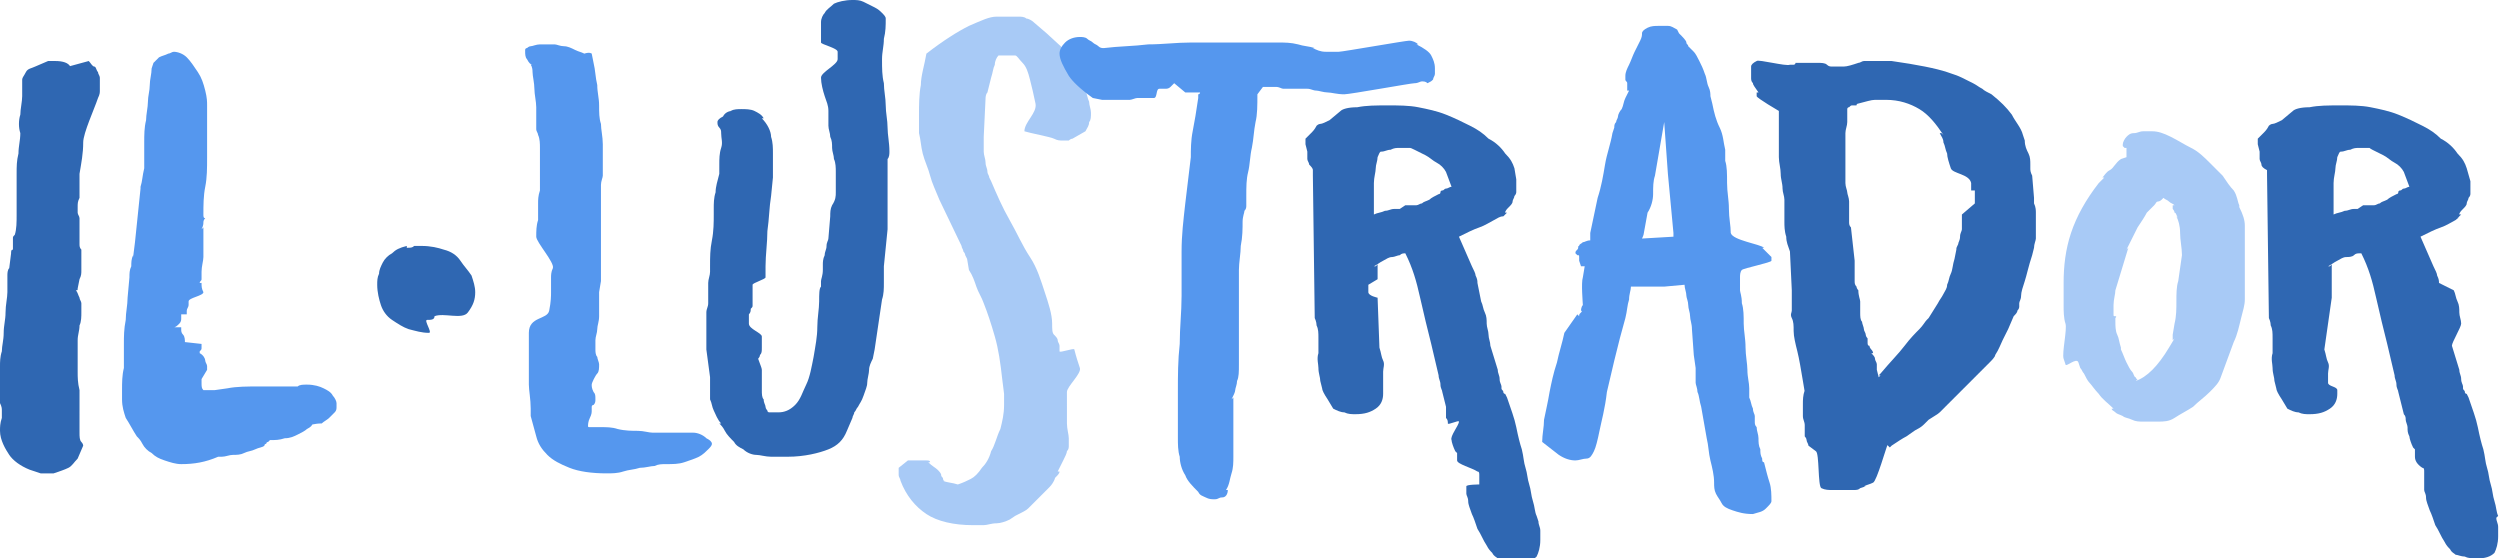
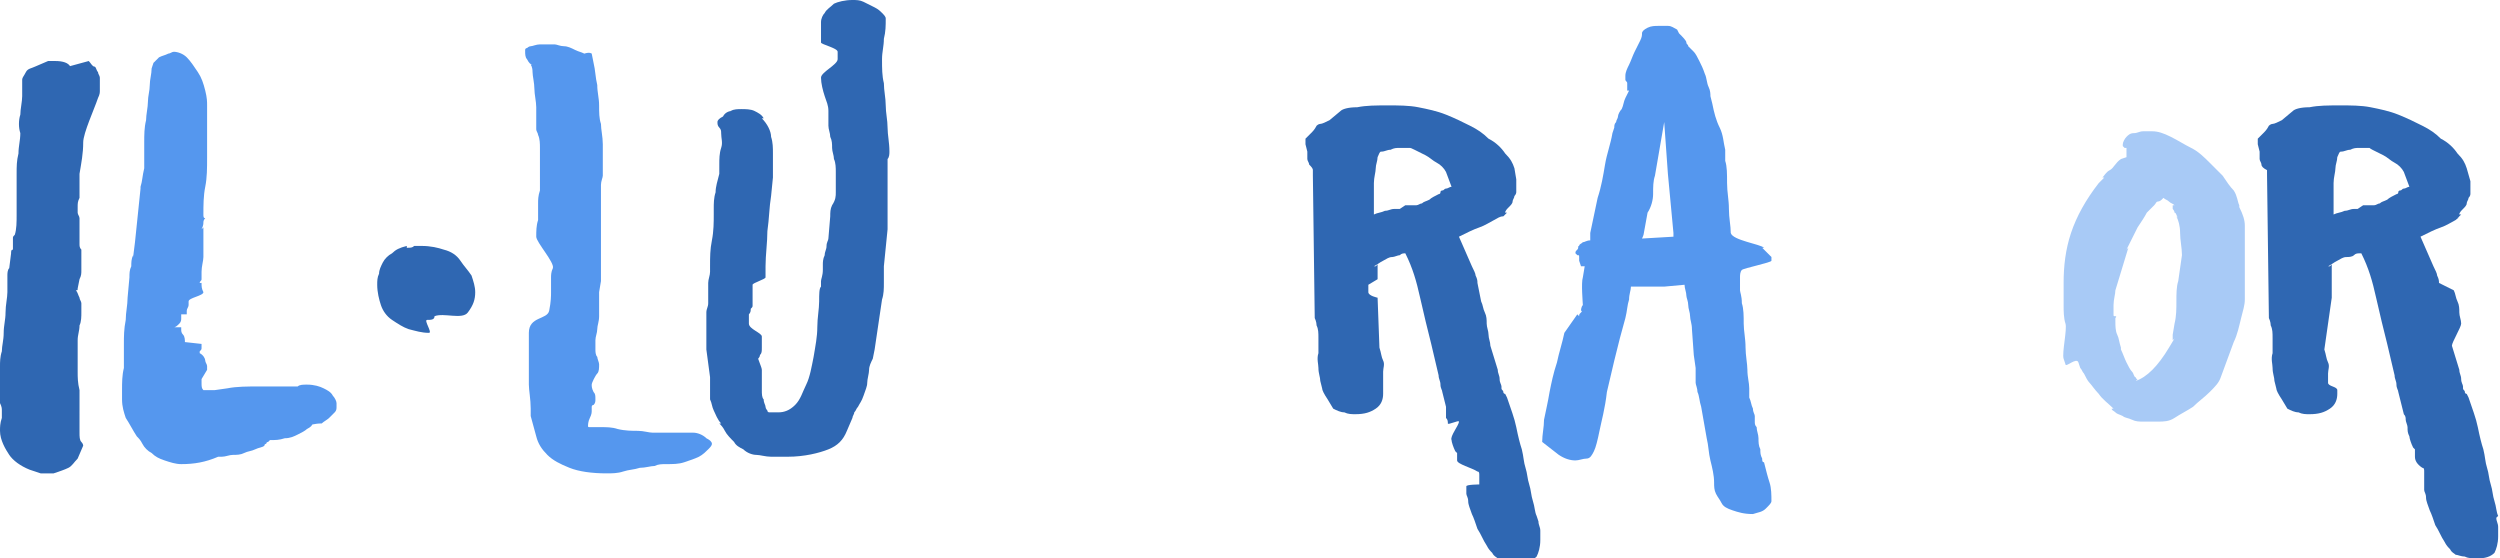
<svg xmlns="http://www.w3.org/2000/svg" version="1.1" id="Capa_1" x="0px" y="0px" viewBox="0 0 135.2 30.2" style="enable-background:new 0 0 135.2 30.2;" xml:space="preserve">
  <style type="text/css">
	.st0{fill:#2F67B2;}
	.st1{fill:#5597EE;}
	.st2{fill:#A8CAF6;}
</style>
  <title>Asset 5</title>
  <path class="st0" d="M5.4,4.7L5.4,4.7C5.4,4.8,5.4,4.8,5.4,4.7v0.2c0,0.1,0,0.2-0.1,0.4C5.1,5.9,4.5,7.2,4.5,7.7  c0,0.6-0.1,1.1-0.2,1.7c0,0.1,0,0.2,0,0.3s0,0.2,0,0.3c0,0.2,0,0.4,0,0.5s0,0.1,0,0.2c-0.1,0.2-0.1,0.3-0.1,0.5c0,0.1,0,0.2,0,0.3  s0.1,0.2,0.1,0.3v0.5c0,0.1,0,0.2,0,0.3s0,0.2,0,0.3s0,0.2,0,0.3s0,0.2,0.1,0.3v0.6c0,0.2,0,0.3,0,0.5s0,0.3-0.1,0.5l-0.1,0.5  c0,0.1,0,0.1-0.1,0.1c0.1,0.1,0.1,0.2,0.2,0.4c0,0.1,0.1,0.2,0.1,0.3c0,0.1,0,0.3,0,0.5s0,0.5-0.1,0.7c0,0.3-0.1,0.5-0.1,0.8  s0,0.6,0,0.8c0,0.3,0,0.6,0,0.9s0,0.6,0.1,1c0,0.1,0,0.3,0,0.5s0,0.4,0,0.5V23c0,0.1,0,0.1,0,0.2s0,0.1,0,0.2c0,0.2,0,0.4,0.1,0.5  s0.1,0.2,0.1,0.2l-0.3,0.7l0,0C4,25,3.9,25.2,3.7,25.3c-0.2,0.1-0.5,0.2-0.8,0.3H2.2l-0.6-0.2c-0.5-0.2-0.9-0.5-1.1-0.8  S0,23.8,0,23.3c0-0.2,0-0.4,0.1-0.7l0,0c0-0.1,0-0.1,0-0.2s0-0.1,0-0.2s0-0.2-0.1-0.4c0,0,0-0.1,0-0.3s0-0.4,0-0.5s0-0.3,0-0.5v-0.3  c0-0.1,0-0.1,0-0.2s0-0.1,0-0.2c0-0.2,0-0.5,0.1-0.8c0-0.3,0.1-0.6,0.1-1s0.1-0.7,0.1-1.1s0.1-0.8,0.1-1.1c0-0.1,0-0.2,0-0.3  s0-0.2,0-0.3s0-0.2,0-0.3s0-0.3,0.1-0.4l0,0l0.1-0.8c0-0.1,0-0.2,0.1-0.2c0-0.1,0-0.1,0-0.2c0,0,0-0.1,0-0.2c0-0.1,0-0.1,0-0.2  c0-0.1,0-0.1,0.1-0.2l0,0c0.1-0.3,0.1-0.7,0.1-1.1c0-0.4,0-0.8,0-1.2c0-0.1,0-0.3,0-0.4c0-0.2,0-0.4,0-0.6c0-0.4,0-0.7,0.1-1.1  c0-0.4,0.1-0.7,0.1-1.1C1,6.9,1,6.5,1.1,6.2c0-0.3,0.1-0.7,0.1-1c0-0.1,0-0.2,0-0.2s0-0.1,0-0.2l0,0V4.7V4.6V4.3  c0-0.1,0.1-0.2,0.2-0.4s0.3-0.2,0.5-0.3l0.7-0.3c0.1,0,0.2,0,0.2,0c0.1,0,0.1,0,0.2,0c0.4,0,0.7,0.1,0.8,0.3H3.7l1.1-0.3  C4.9,3.4,5,3.6,5.1,3.6s0.1,0.2,0.2,0.3c0,0.1,0.1,0.2,0.1,0.3C5.4,4.4,5.4,4.5,5.4,4.7z" />
  <path class="st1" d="M10.9,20.5v0.1v0.1c0,0.2,0,0.3,0.1,0.4c0.1,0,0.2,0,0.3,0s0.2,0,0.3,0l0.7-0.1c0.5-0.1,1.1-0.1,1.7-0.1  c0.6,0,1.2,0,1.8,0H16l0,0c0,0,0,0,0.1,0c0,0,0,0,0.1-0.1l-0.1,0.1c0.1-0.1,0.3-0.1,0.5-0.1c0.4,0,0.7,0.1,0.9,0.2  c0.2,0.1,0.4,0.2,0.5,0.4c0.1,0.1,0.2,0.3,0.2,0.4s0,0.2,0,0.2c0,0.1,0,0.2-0.1,0.3c-0.1,0.1-0.2,0.2-0.3,0.3  c-0.1,0.1-0.3,0.2-0.4,0.3c-0.4,0-0.6,0.1-0.8,0.1l0.3-0.1L16.8,23l0.1-0.1c0,0.1-0.1,0.2-0.3,0.3c-0.1,0.1-0.3,0.2-0.5,0.3  c-0.2,0.1-0.4,0.2-0.7,0.2c-0.3,0.1-0.5,0.1-0.8,0.1c0,0,0,0-0.1,0.1c0,0-0.1,0-0.1,0.1c0,0-0.1,0-0.1,0.1l0,0  c-0.1,0.1-0.3,0.1-0.5,0.2s-0.4,0.1-0.6,0.2c-0.2,0.1-0.4,0.1-0.6,0.1c-0.2,0-0.4,0.1-0.6,0.1h-0.2c-0.7,0.3-1.3,0.4-2,0.4  c-0.3,0-0.6-0.1-0.9-0.2c-0.3-0.1-0.5-0.2-0.7-0.4C8,24.4,7.8,24.2,7.7,24s-0.2-0.3-0.3-0.4l0,0c-0.2-0.3-0.4-0.7-0.6-1  c-0.1-0.3-0.2-0.6-0.2-1v-0.5c0-0.4,0-0.8,0.1-1.2c0-0.4,0-0.9,0-1.3s0-0.8,0.1-1.3c0-0.4,0.1-0.8,0.1-1.2L7,15c0-0.2,0-0.4,0.1-0.6  c0-0.2,0-0.4,0.1-0.6v0.1l0.1-0.8l0.3-2.9v-0.1c0.1-0.3,0.1-0.6,0.2-1c0-0.3,0-0.7,0-1V7.7c0-0.4,0-0.8,0.1-1.2c0-0.3,0.1-0.7,0.1-1  s0.1-0.6,0.1-0.9S8.2,4,8.2,3.7l0.1-0.3l0.3-0.3C8.8,3,8.9,3,9.1,2.9c0.1,0,0.2-0.1,0.3-0.1c0.2,0,0.5,0.1,0.7,0.3s0.4,0.5,0.6,0.8  s0.3,0.6,0.4,1s0.1,0.6,0.1,0.8v0.9c0,0.2,0,0.4,0,0.6s0,0.3,0,0.4v0.1c0,0,0,0,0,0.1v0.7c0,0.6,0,1.1-0.1,1.6s-0.1,1-0.1,1.5  c0,0.1,0,0.2,0.1,0.2C11,11.9,11,12,11,12c0,0.1,0,0.2-0.1,0.4l0.1-0.1c0,0.1,0,0.2,0,0.3c0,0.2,0,0.3,0,0.4c0,0.1,0,0.1,0,0.2  c0,0,0,0.1,0,0.2c0,0.1,0,0.3,0,0.5s-0.1,0.5-0.1,0.8v-0.1v0.1v0.1v0.1c0,0,0,0.1,0,0.2s-0.1,0.1-0.1,0.2h0.1l0,0l0,0  c0,0.2,0,0.3,0.1,0.5c0,0.2-0.8,0.3-0.8,0.5c0,0.1,0,0.1,0,0.2s-0.1,0.2-0.1,0.3v0.1V17H9.8v0.1c0,0,0,0,0,0.1s0,0.2-0.1,0.3  s-0.2,0.2-0.3,0.2c0.1,0,0.1,0,0.2,0s0.1,0,0.1,0h0.1l0,0v0.1c0,0.1,0,0.2,0.1,0.3c0.1,0.1,0.1,0.3,0.1,0.4l0.9,0.1  c0,0.1,0,0.1,0,0.2s0,0.1-0.1,0.2c0,0.1,0,0.1,0,0.1l0,0c0.2,0.1,0.3,0.3,0.3,0.4s0.1,0.2,0.1,0.3V20L10.9,20.5z" />
  <path class="st0" d="M22,13.4c0.2,0,0.3,0,0.4-0.1c0.1,0,0.3,0,0.4,0c0.5,0,0.9,0.1,1.2,0.2c0.4,0.1,0.7,0.3,0.9,0.6  s0.4,0.5,0.6,0.8c0.1,0.3,0.2,0.6,0.2,0.9c0,0.4-0.1,0.7-0.4,1.1s-1.3,0-1.8,0.2l0,0c0,0.2-0.2,0.2-0.4,0.2s0.3,0.7,0.1,0.7  c-0.4,0-0.7-0.1-1.1-0.2c-0.3-0.1-0.6-0.3-0.9-0.5s-0.5-0.5-0.6-0.8s-0.2-0.7-0.2-1.1c0-0.2,0-0.4,0.1-0.6c0-0.2,0.1-0.4,0.2-0.6  c0.1-0.2,0.3-0.4,0.5-0.5c0.2-0.2,0.4-0.3,0.8-0.4L22,13.4z" />
  <path class="st1" d="M32.5,10.3c0,0.1,0,0.1,0,0.2s0,0.1,0,0.2c0,0.3,0,0.6,0,0.9c0,0.3,0,0.6,0,0.9v0.3v0.1V13c0,0.1,0,0.1,0,0.2  v-0.1v1.5c0,0.1,0,0.2,0,0.3s0,0.2,0,0.3l-0.1,0.6c0,0.1,0,0.1,0,0.2c0,0.1,0,0.1,0,0.2v0.1c0,0,0,0,0,0.1c0,0.2,0,0.5,0,0.7  c0,0.3-0.1,0.5-0.1,0.7s-0.1,0.4-0.1,0.6s0,0.3,0,0.5c0,0.1,0,0.3,0.1,0.4c0,0.1,0.1,0.3,0.1,0.4c0,0.2,0,0.4-0.1,0.5  S32,20.7,32,20.8c0,0.1,0,0.2,0.1,0.4c0.1,0.1,0.1,0.2,0.1,0.4c0,0.1,0,0.2-0.1,0.3C32,21.9,32,22,32,22v0.1v0.1  c0,0.1,0,0.2-0.1,0.4S31.8,23,31.8,23c0,0.1,0,0.1,0.1,0.1s0.2,0,0.3,0s0.2,0,0.3,0c0.3,0,0.6,0,0.9,0.1c0.4,0.1,0.8,0.1,1.1,0.1  s0.6,0.1,0.8,0.1s0.4,0,0.6,0c0.2,0,0.4,0,0.6,0c0.1,0,0.2,0,0.2,0s0.1,0,0.2,0h0.6c0.2,0,0.5,0.1,0.7,0.3c0.2,0.1,0.3,0.2,0.3,0.3  c0,0.1-0.1,0.2-0.2,0.3c-0.1,0.1-0.3,0.3-0.5,0.4S37.3,24.9,37,25c-0.3,0.1-0.6,0.1-1,0.1c-0.2,0-0.4,0-0.6,0.1  c-0.2,0-0.5,0.1-0.8,0.1c-0.3,0.1-0.6,0.1-0.9,0.2c-0.3,0.1-0.6,0.1-0.9,0.1c-0.8,0-1.5-0.1-2-0.3s-0.9-0.4-1.2-0.7  c-0.3-0.3-0.5-0.6-0.6-1s-0.2-0.7-0.3-1.1c0,0,0-0.1,0-0.2s0-0.2,0-0.2l0,0c0-0.5-0.1-1-0.1-1.3s0-0.6,0-0.8c0-0.3,0-0.6,0-0.7  s0-0.3,0-0.4c0-0.2,0-0.3,0-0.5c0-0.1,0-0.3,0-0.4c0-0.9,1-0.7,1.1-1.2s0.1-0.8,0.1-1v-0.4c0-0.1,0-0.2,0-0.4c0-0.1,0-0.3,0.1-0.5  l0,0c0.1-0.3-0.9-1.4-0.9-1.7c0-0.3,0-0.6,0.1-0.9v-0.3c0-0.2,0-0.4,0-0.6c0-0.2,0-0.4,0.1-0.7v0.1V8.7c0-0.2,0-0.5,0-0.7  s0-0.5-0.1-0.7l0,0C29.1,7.2,29,7.1,29,7c0-0.1,0-0.2,0-0.2V6.6c0-0.2,0-0.5,0-0.8s-0.1-0.7-0.1-1s-0.1-0.7-0.1-0.9  c0-0.3-0.1-0.4-0.1-0.4h0.1c-0.1,0-0.2-0.1-0.3-0.3c-0.1-0.1-0.1-0.3-0.1-0.4V2.7c0,0,0-0.1,0.1-0.1l0,0c0,0,0.1-0.1,0.2-0.1  s0.3-0.1,0.5-0.1H30c0.1,0,0.3,0.1,0.5,0.1s0.4,0.1,0.6,0.2s0.3,0.1,0.5,0.2c0.3-0.1,0.4,0,0.4,0l0.1,0.5c0.1,0.4,0.1,0.8,0.2,1.2  c0,0.4,0.1,0.7,0.1,1.1s0,0.7,0.1,1c0,0.3,0.1,0.7,0.1,1.1v1.7c0,0.1-0.1,0.3-0.1,0.5s0,0.3,0,0.5L32.5,10.3z" />
  <path class="st0" d="M45.2,10.4V9.3c0-0.2,0-0.5-0.1-0.7C45.1,8.4,45,8.2,45,8s0-0.4-0.1-0.6c0-0.2-0.1-0.4-0.1-0.6  c0-0.3,0-0.6,0-0.8c0-0.3-0.1-0.5-0.2-0.8l0,0c-0.1-0.3-0.2-0.7-0.2-1s0.9-0.7,0.9-1V2.8c0-0.2-0.9-0.4-0.9-0.5s0-0.4,0-0.6  c0-0.1,0-0.3,0-0.5s0.1-0.4,0.2-0.5c0.1-0.2,0.3-0.3,0.5-0.5c0.2-0.1,0.6-0.2,1-0.2c0.2,0,0.4,0,0.6,0.1c0.2,0.1,0.4,0.2,0.6,0.3  c0.2,0.1,0.3,0.2,0.4,0.3s0.2,0.2,0.2,0.3c0,0.4,0,0.7-0.1,1.1c0,0.4-0.1,0.7-0.1,1.1c0,0.5,0,0.9,0.1,1.3c0,0.4,0.1,0.8,0.1,1.2  c0,0.4,0.1,0.8,0.1,1.2c0,0.4,0.1,0.8,0.1,1.3c0,0.1,0,0.3-0.1,0.4c0,0.1,0,0.3,0,0.4c0,0.2,0,0.4,0,0.6s0,0.5,0,0.7  c0,0.4,0,0.7,0,1.1s0,0.7,0,1l-0.2,2c0,0.3,0,0.6,0,0.9s0,0.6-0.1,0.9l0,0l-0.4,2.7l-0.1,0.5C47.1,19.6,47,19.8,47,20  s-0.1,0.5-0.1,0.7s-0.1,0.4-0.2,0.7s-0.2,0.4-0.3,0.6c-0.1,0.1-0.1,0.2-0.2,0.3c0,0.1-0.1,0.2-0.1,0.3l-0.3,0.7l0,0  c-0.2,0.5-0.5,0.8-1,1s-1.3,0.4-2.2,0.4c-0.3,0-0.6,0-0.9,0c-0.3,0-0.6-0.1-0.8-0.1s-0.5-0.1-0.7-0.3c-0.2-0.1-0.4-0.2-0.5-0.4l0,0  c-0.2-0.2-0.4-0.4-0.5-0.6S39,23,38.9,22.9H39c-0.2-0.2-0.3-0.5-0.4-0.7c-0.1-0.2-0.1-0.4-0.2-0.6c0-0.2,0-0.4,0-0.6s0-0.4,0-0.6  l-0.2-1.5l0,0c0,0,0-0.2,0-0.3s0-0.4,0-0.6s0-0.4,0-0.6s0-0.4,0-0.5c0-0.2,0.1-0.3,0.1-0.5s0-0.3,0-0.5s0-0.4,0-0.6  c0-0.2,0.1-0.4,0.1-0.6v-0.1c0,0,0,0,0-0.1s0-0.1,0-0.1c0-0.5,0-0.9,0.1-1.4s0.1-1,0.1-1.4v-0.3c0-0.3,0-0.6,0.1-0.9  c0-0.3,0.1-0.6,0.2-1V8.9c0-0.3,0-0.6,0.1-0.9s0-0.5,0-0.8c0-0.1,0-0.2-0.1-0.3s-0.1-0.2-0.1-0.3s0.1-0.2,0.3-0.3  C39.2,6.1,39.4,6,39.6,6h-0.1c0.2-0.1,0.4-0.1,0.6-0.1c0.2,0,0.5,0,0.7,0.1s0.4,0.2,0.5,0.4h-0.1c0.3,0.3,0.5,0.7,0.5,1  c0.1,0.3,0.1,0.6,0.1,0.9v1.3l-0.1,1c-0.1,0.6-0.1,1.2-0.2,1.9c0,0.6-0.1,1.3-0.1,1.9V15c0,0.1-0.7,0.3-0.7,0.4s0,0.2,0,0.4  c0,0.1,0,0.2,0,0.2c0,0.1,0,0.2,0,0.3c0,0.1,0,0.2,0,0.2c0,0.1,0,0.1-0.1,0.2c0,0.1,0,0.2-0.1,0.3c0,0.1,0,0.3,0,0.5  c0,0.3,0.7,0.5,0.7,0.7c0,0.2,0,0.4,0,0.6s0,0.3-0.1,0.4c0,0.1-0.1,0.2-0.1,0.2c0.1,0.3,0.2,0.5,0.2,0.6c0,0.2,0,0.3,0,0.5v0.6  c0,0.2,0,0.4,0.1,0.5c0,0.2,0.1,0.3,0.1,0.4s0.1,0.2,0.1,0.2c0,0.1,0.1,0.1,0.1,0.1h0.5c0.3,0,0.6-0.1,0.9-0.4s0.4-0.7,0.6-1.1  s0.3-1,0.4-1.5c0.1-0.6,0.2-1.1,0.2-1.6s0.1-1,0.1-1.4s0-0.7,0.1-0.8c0-0.1,0-0.2,0-0.3s0.1-0.3,0.1-0.6v0.1c0-0.1,0-0.3,0-0.4  s0-0.3,0.1-0.5c0-0.2,0.1-0.3,0.1-0.5s0.1-0.3,0.1-0.4l0.1-1.2c0-0.2,0-0.4,0.1-0.6C45.2,10.8,45.2,10.6,45.2,10.4z" />
-   <path class="st2" d="M50.1,2.9c0.9-0.7,1.7-1.2,2.3-1.5c0.7-0.3,1.1-0.5,1.5-0.5h0.5c0.1,0,0.2,0,0.3,0s0.3,0,0.4,0s0.3,0,0.4,0.1  c0.1,0,0.3,0.1,0.4,0.2l0.7,0.6l0,0l1.2,1.1C57.9,3,58,3.1,58,3.2s0.1,0.2,0.2,0.3l0.5,1.4c0.1,0.2,0.1,0.4,0.2,0.6  c0,0.2,0.1,0.4,0.1,0.6s0,0.4-0.1,0.5c0,0.2-0.1,0.3-0.2,0.5L58,7.5c-0.1,0-0.2,0.1-0.2,0.1s-0.2,0-0.3,0c-0.2,0-0.3,0-0.5-0.1  s-1.3-0.3-1.6-0.4c0-0.5,0.7-1,0.6-1.5c-0.1-0.5-0.2-0.9-0.3-1.3c-0.1-0.4-0.2-0.7-0.4-0.9S55,3,54.9,3H54c-0.1,0.1-0.2,0.3-0.2,0.5  c-0.1,0.2-0.1,0.4-0.2,0.7L53.4,5c-0.1,0.1-0.1,0.3-0.1,0.3l-0.1,2.1v0.2c0,0.2,0,0.4,0,0.6s0.1,0.4,0.1,0.6c0,0.2,0.1,0.3,0.1,0.5  c0,0.1,0.1,0.2,0.1,0.3l0,0l0.1,0.2c0.3,0.7,0.6,1.4,1,2.1s0.7,1.4,1.1,2s0.6,1.3,0.8,1.9c0.2,0.6,0.4,1.2,0.4,1.7  c0,0.3,0,0.5,0.1,0.6l0,0c0.1,0.1,0.2,0.2,0.2,0.3c0,0.1,0.1,0.2,0.1,0.3c0,0.1,0,0.2,0,0.3s0.8-0.2,0.8-0.1l0,0  c0.1,0.4,0.2,0.7,0.3,1s-0.7,1-0.7,1.3V22c0,0.3,0,0.6,0,0.9s0.1,0.6,0.1,0.8c0,0.1,0,0.1,0,0.2c0,0,0,0.1,0,0.2s0,0.2-0.1,0.3  c0,0.1-0.1,0.3-0.2,0.5l-0.3,0.6h0.1c0,0.1-0.1,0.2-0.2,0.3s0,0-0.1,0.2s-0.2,0.3-0.3,0.4s-0.2,0.2-0.4,0.4l-0.7,0.7  c-0.1,0.1-0.3,0.2-0.7,0.4l-0.3,0.2c-0.2,0.1-0.5,0.2-0.7,0.2c-0.3,0-0.5,0.1-0.7,0.1h-0.6c-1,0-1.9-0.2-2.5-0.6s-1.1-1-1.4-1.8  c0-0.1-0.1-0.2-0.1-0.3c0-0.1,0-0.2,0-0.2v-0.1v-0.1l0.5-0.4c0.1,0,0.2,0,0.3,0s0.2,0,0.4,0c0.1,0,0.2,0,0.3,0s0.2,0,0.2,0.1h-0.1  c0.2,0.2,0.4,0.3,0.5,0.4s0.2,0.2,0.2,0.3c0,0.1,0.1,0.1,0.1,0.2c0,0,0,0.1,0.1,0.1H51c0.2,0.1,0.5,0.1,0.8,0.2  c0.3-0.1,0.5-0.2,0.7-0.3c0.2-0.1,0.4-0.3,0.6-0.6c0.2-0.2,0.4-0.5,0.5-0.9c0.2-0.3,0.3-0.8,0.5-1.2c0.1-0.4,0.2-0.8,0.2-1.3  c0-0.1,0-0.2,0-0.3c0-0.1,0-0.2,0-0.3l-0.1-0.8c-0.1-0.9-0.2-1.6-0.4-2.3c-0.2-0.7-0.4-1.3-0.6-1.8l0,0c-0.1-0.3-0.3-0.6-0.4-0.9  c-0.1-0.3-0.2-0.6-0.4-0.9L52.3,14l0,0l-0.1-0.2c0-0.1-0.1-0.2-0.1-0.2c0-0.1-0.1-0.2-0.1-0.3l-1.2-2.5c-0.2-0.5-0.4-0.9-0.5-1.3  S50,8.7,49.9,8.3c-0.1-0.4-0.1-0.7-0.2-1.1c0-0.3,0-0.7,0-1c0-0.5,0-1.1,0.1-1.6C49.8,4.1,50,3.5,50.1,2.9z" />
-   <path class="st1" d="M59.1,5.3c-0.7-0.5-1.1-0.9-1.3-1.2l0,0c-0.3-0.5-0.5-0.9-0.5-1.2c0-0.2,0.1-0.4,0.3-0.6S58.1,2,58.4,2  c0.1,0,0.3,0,0.4,0.1c0.1,0.1,0.2,0.1,0.3,0.2c0.1,0.1,0.2,0.1,0.3,0.2c0.1,0.1,0.2,0.1,0.3,0.1c0.8-0.1,1.6-0.1,2.4-0.2  c0.8,0,1.5-0.1,2.3-0.1c0.8,0,1.5,0,2.3,0s1.6,0,2.4,0c0.4,0,0.7,0,1.1,0.1c0.3,0.1,0.6,0.1,0.9,0.2H71c0.2,0.1,0.4,0.2,0.7,0.2  s0.5,0,0.7,0s3.6-0.6,3.8-0.6s0.4,0.1,0.5,0.2h-0.1C77,2.6,77.3,2.8,77.4,3c0.1,0.2,0.2,0.4,0.2,0.7c0,0.1,0,0.2,0,0.3  s-0.1,0.2-0.1,0.3c-0.1,0.1-0.1,0.1-0.3,0.2c-0.1-0.1-0.2-0.1-0.4-0.1h0.1c-0.1,0-0.2,0.1-0.4,0.1S73,5.1,72.7,5.1  C72.3,5.1,72,5,71.8,5s-0.5-0.1-0.6-0.1c-0.2,0-0.3-0.1-0.5-0.1c-0.1,0-0.3,0-0.4,0s-0.1,0-0.2,0s-0.1,0-0.2,0h-0.5  c-0.1,0-0.2-0.1-0.4-0.1c-0.1,0-0.2,0-0.3,0c-0.1,0-0.1,0-0.2,0s-0.1,0-0.2,0L68,5.1c0,0.6,0,1.1-0.1,1.5c-0.1,0.5-0.1,0.9-0.2,1.4  c-0.1,0.4-0.1,0.9-0.2,1.3c-0.1,0.4-0.1,0.8-0.1,1.3c0,0.1,0,0.2,0,0.3s0,0.1,0,0.2c0,0.1,0,0.2-0.1,0.3c0,0.1-0.1,0.3-0.1,0.6v-0.1  c0,0.5,0,0.9-0.1,1.4c0,0.4-0.1,0.9-0.1,1.3v3.5c0,0.7,0,1.2,0,1.6s0,0.7-0.1,0.9c0,0.2-0.1,0.4-0.1,0.5s-0.1,0.3-0.2,0.5l0.1-0.1  v0.2c0,0.5,0,1,0,1.5s0,1,0,1.5c0,0.3,0,0.6-0.1,0.9s-0.1,0.6-0.3,0.9h0.1c0,0.2-0.1,0.4-0.3,0.4S65.9,27,65.7,27  c-0.2,0-0.3,0-0.5-0.1s-0.3-0.1-0.4-0.3l0,0c-0.3-0.3-0.6-0.6-0.7-0.9c-0.2-0.3-0.3-0.7-0.3-1c-0.1-0.3-0.1-0.7-0.1-1s0-0.6,0-0.8  v-0.5v-0.1v-0.1v-0.4c0-0.1,0-0.2,0-0.3c0-0.1,0-0.2,0-0.3c0-0.9,0-1.7,0.1-2.6c0-0.9,0.1-1.7,0.1-2.6c0-0.3,0-0.7,0-1s0-0.6,0-0.9  v-0.5c0-0.9,0.1-1.7,0.2-2.6c0.1-0.8,0.2-1.7,0.3-2.5c0-0.4,0-0.9,0.1-1.4s0.2-1.1,0.3-1.8V5.1c0.1,0,0.1-0.1,0.1-0.1s0,0-0.1,0  s-0.1,0-0.2,0s-0.2,0-0.3,0c-0.1,0-0.2,0-0.2,0l-0.6-0.5l0,0c0,0,0,0-0.1,0.1s0,0-0.1,0.1S63.1,4.8,63,4.8s-0.2,0-0.3,0  c-0.2,0-0.1,0.5-0.3,0.5s-0.3,0-0.5,0c-0.1,0-0.1,0-0.2,0c-0.1,0-0.1,0-0.2,0c-0.1,0-0.3,0.1-0.4,0.1s-0.3,0-0.5,0s-0.4,0-0.5,0  s-0.3,0-0.5,0L59.1,5.3z" />
  <path class="st0" d="M80.8,11.9c-0.2,0.1-0.5,0.3-0.8,0.4s-0.7,0.3-1.1,0.5l0.7,1.6c0.1,0.2,0.2,0.4,0.2,0.5  c0.1,0.2,0.1,0.3,0.1,0.4l0.2,1c0.1,0.2,0.1,0.4,0.2,0.6s0.1,0.4,0.1,0.6s0.1,0.4,0.1,0.6s0.1,0.4,0.1,0.6L81,20l0,0  c0,0.2,0.1,0.3,0.1,0.5s0.1,0.3,0.1,0.4V21l0,0c0,0.1,0.1,0.1,0.1,0.2c0,0,0,0.1,0.1,0.1l0,0l0.1,0.2l0,0c0.2,0.6,0.4,1.1,0.5,1.6  s0.2,0.9,0.3,1.2c0.1,0.4,0.1,0.7,0.2,1s0.1,0.6,0.2,0.9l0,0c0.1,0.3,0.1,0.6,0.2,0.9s0.1,0.6,0.2,0.8l0.1,0.3  c0,0.2,0.1,0.3,0.1,0.5s0,0.3,0,0.5c0,0.4-0.1,0.7-0.2,0.9c-0.2,0.2-0.5,0.3-0.9,0.3c-0.3,0-0.5,0-0.7-0.1c-0.2,0-0.4-0.1-0.5-0.1  c-0.1-0.1-0.2-0.1-0.3-0.3c-0.1-0.1-0.2-0.2-0.3-0.4l0,0c-0.2-0.3-0.3-0.6-0.5-0.9c-0.1-0.3-0.2-0.6-0.3-0.8  c-0.1-0.3-0.2-0.5-0.2-0.7s-0.1-0.3-0.1-0.4s0-0.2,0-0.2c0-0.1,0-0.1,0-0.2s0.7-0.1,0.7-0.1V26c0-0.1,0-0.1,0-0.2s0-0.1,0-0.1  c0-0.1,0-0.2-0.1-0.2l0,0c-0.3-0.2-1.1-0.4-1.1-0.6v-0.1c0,0,0,0,0-0.1v-0.1c0,0,0,0,0-0.1l-0.1-0.1c-0.1-0.2-0.2-0.5-0.2-0.6  c-0.1-0.2,0.4-0.8,0.4-1c0-0.1-0.6,0.2-0.6,0.1s0-0.2-0.1-0.3l0-0.6l0,0L78,21.2c0-0.1-0.1-0.2-0.1-0.4s-0.1-0.3-0.1-0.5l-0.4-1.7  c-0.2-0.8-0.4-1.6-0.6-2.5s-0.4-1.6-0.8-2.4l0,0c-0.1,0-0.2,0-0.3,0.1c-0.1,0-0.3,0.1-0.4,0.1c-0.2,0-0.3,0.1-0.5,0.2  s-0.3,0.2-0.5,0.3h0.1l-0.1,0.1l0.2-0.2c0,0.1,0,0.3,0,0.4c0,0.1,0,0.3,0,0.4L74,15.4c0,0.1,0,0.2,0,0.4c0,0.2,0.5,0.3,0.5,0.3  l0.1,2.7c0.1,0.3,0.1,0.5,0.2,0.7s0,0.4,0,0.6s0,0.3,0,0.5s0,0.3,0,0.5l0,0v0.1c0,0,0,0,0,0.1c0,0.3-0.1,0.6-0.4,0.8  c-0.3,0.2-0.6,0.3-1.1,0.3c-0.2,0-0.4,0-0.6-0.1c-0.2,0-0.4-0.1-0.6-0.2l-0.3-0.5c-0.2-0.3-0.3-0.5-0.3-0.6l-0.1-0.4  c0-0.2-0.1-0.4-0.1-0.7c0-0.2-0.1-0.5,0-0.8c0-0.1,0-0.3,0-0.4s0-0.3,0-0.4c0-0.3,0-0.5-0.1-0.7c0-0.2-0.1-0.4-0.1-0.4L71,9.5V9.2  c0-0.1-0.1-0.2-0.2-0.3c0-0.1-0.1-0.2-0.1-0.3s0-0.2,0-0.3s0-0.1,0-0.1l-0.1-0.4c0-0.1,0-0.2,0-0.3l0.1-0.1c0,0,0.1-0.1,0.2-0.2  s0.2-0.2,0.3-0.4l0,0c0,0,0.1-0.1,0.2-0.1s0.3-0.1,0.5-0.2L72.5,6c0.1-0.1,0.4-0.2,0.9-0.2c0.5-0.1,1-0.1,1.7-0.1  c0.5,0,1.1,0,1.6,0.1s1,0.2,1.5,0.4s0.9,0.4,1.3,0.6s0.7,0.4,1,0.7l0,0c0.4,0.2,0.7,0.5,0.9,0.8c0.3,0.3,0.4,0.5,0.5,0.8L82,9.7v0.7  c0,0,0,0.1-0.1,0.2c0,0.1-0.1,0.2-0.1,0.3s-0.1,0.2-0.2,0.3s-0.2,0.2-0.2,0.3h0.1c0,0-0.1,0.1-0.2,0.2C81.1,11.7,81,11.8,80.8,11.9z   M76.2,8h-0.5c-0.2,0-0.3,0-0.5,0.1c-0.2,0-0.3,0.1-0.5,0.1l0,0c-0.1,0-0.1,0.1-0.2,0.3c0,0.2-0.1,0.4-0.1,0.6  c0,0.2-0.1,0.5-0.1,0.8s0,0.5,0,0.8c0,0.2,0,0.4,0,0.6c0,0.2,0,0.3,0,0.3l0,0c0.2-0.1,0.4-0.1,0.6-0.2c0.2,0,0.3-0.1,0.5-0.1h0.3  l0.3-0.2c0,0,0,0,0.1,0c0,0,0.1,0,0.2,0s0.2,0,0.3,0c0.1,0,0.2-0.1,0.3-0.1c0.1-0.1,0.2-0.1,0.4-0.2c0.1-0.1,0.3-0.2,0.5-0.3  c0,0,0.1,0,0.1-0.1s0.1-0.1,0.1-0.1c0.1,0,0.1-0.1,0.2-0.1s0.2-0.1,0.3-0.1l-0.3-0.8c-0.1-0.2-0.3-0.4-0.5-0.5s-0.4-0.3-0.6-0.4  c-0.2-0.1-0.4-0.2-0.6-0.3S76.3,8,76.2,8z" />
  <path class="st1" d="M91.5,17.8c0-0.3-0.1-0.5-0.1-0.7s-0.1-0.4-0.1-0.6s-0.1-0.4-0.1-0.5c0-0.2-0.1-0.4-0.1-0.6L90,15.5l0,0  c-0.1,0-0.3,0-0.4,0s-0.3,0-0.4,0s-0.2,0-0.3,0c-0.1,0-0.2,0-0.3,0h-0.4c0,0.2-0.1,0.4-0.1,0.7c-0.1,0.3-0.1,0.6-0.2,1  s-0.2,0.7-0.3,1.1c-0.1,0.4-0.2,0.8-0.3,1.2l-0.4,1.7l0,0c-0.1,0.9-0.3,1.6-0.4,2.1s-0.2,0.9-0.3,1.1c-0.1,0.2-0.2,0.4-0.4,0.4  c-0.2,0-0.4,0.1-0.6,0.1c-0.3,0-0.6-0.1-0.9-0.3l-0.9-0.7c0-0.4,0.1-0.8,0.1-1.2c0.1-0.5,0.2-0.9,0.3-1.5c0.1-0.5,0.2-1,0.4-1.6  c0.1-0.5,0.3-1.1,0.4-1.6l0.7-1l0.1,0.1c0-0.1,0-0.1,0.1-0.2s0-0.1,0-0.1s0-0.2,0.1-0.3c0-0.1-0.1-1.2,0-1.5l0,0l0.1-0.6l0,0l0,0  h-0.1c0,0,0,0-0.1,0l-0.1-0.3l0,0c0,0,0,0,0-0.1s0,0,0-0.1s0-0.1-0.1-0.1l-0.1-0.1c0-0.1,0-0.1,0.1-0.2s0-0.2,0.1-0.2  c0-0.1,0.1-0.1,0.2-0.2c0.1,0,0.2-0.1,0.4-0.1v-0.1v-0.1c0,0,0-0.1,0-0.2l0.4-1.9c0.2-0.6,0.3-1.2,0.4-1.8s0.3-1.1,0.4-1.7l0.1-0.3  c0-0.1,0-0.2,0.1-0.3c0-0.1,0.1-0.2,0.1-0.3c0-0.1,0.1-0.3,0.2-0.4c0.1-0.2,0.1-0.4,0.2-0.6l0.2-0.4H88V4.5c0-0.1-0.1-0.1-0.1-0.2  V4.2V4.1c0-0.2,0.1-0.4,0.2-0.6c0.1-0.2,0.2-0.5,0.3-0.7c0.1-0.2,0.2-0.4,0.3-0.6c0.1-0.2,0.1-0.3,0.1-0.4s0.1-0.2,0.3-0.3  s0.4-0.1,0.6-0.1s0.3,0,0.5,0s0.3,0.1,0.5,0.2l0,0l0.1,0.2C91,2,91.2,2.2,91.2,2.3l0,0c0,0.1,0.1,0.1,0.1,0.2l0.1,0.1  c0,0,0,0,0.1,0.1c0,0,0,0,0.1,0.1s0.2,0.3,0.3,0.5C92,3.5,92.1,3.7,92.2,4c0.1,0.2,0.1,0.5,0.2,0.7s0.1,0.4,0.1,0.5l0.1,0.4  c0.1,0.5,0.2,0.9,0.4,1.3c0.2,0.4,0.2,0.8,0.3,1.2c0,0.1,0,0.2,0,0.3s0,0.2,0,0.3l0,0c0.1,0.3,0.1,0.7,0.1,1.2s0.1,0.9,0.1,1.4  s0.1,0.9,0.1,1.3c0.1,0.4,1.6,0.6,1.8,0.8h-0.1l0.4,0.4l0.1,0.1c0,0,0,0.1,0,0.2s-1.5,0.4-1.6,0.5c-0.1,0.1-0.1,0.3-0.1,0.4  c0,0.1,0,0.1,0,0.2s0,0.1,0,0.2v0.2c0,0.1,0,0.1,0,0.1c0,0.1,0.1,0.3,0.1,0.7c0.1,0.3,0.1,0.7,0.1,1.1s0.1,0.8,0.1,1.3  c0,0.4,0.1,0.9,0.1,1.2c0,0.4,0.1,0.7,0.1,1s0,0.4,0,0.5c0.1,0.2,0.1,0.4,0.2,0.6c0,0.2,0.1,0.3,0.1,0.4s0,0.2,0,0.3  c0,0.1,0,0.2,0.1,0.3c0,0.2,0.1,0.4,0.1,0.6s0,0.4,0.1,0.6c0,0.2,0,0.3,0.1,0.5c0,0.1,0,0.2,0.1,0.2c0.1,0.4,0.2,0.8,0.3,1.1  s0.1,0.7,0.1,1c0,0.1-0.1,0.2-0.3,0.4s-0.4,0.2-0.7,0.3c-0.5,0-0.8-0.1-1.1-0.2c-0.3-0.1-0.5-0.2-0.6-0.4s-0.2-0.3-0.3-0.5  c-0.1-0.2-0.1-0.4-0.1-0.6c0-0.4-0.1-0.8-0.2-1.2c-0.1-0.4-0.1-0.8-0.2-1.2L92,22l0,0c-0.1-0.3-0.1-0.6-0.2-0.8  c0-0.2-0.1-0.4-0.1-0.5s0-0.3,0-0.4s0-0.2,0-0.4l-0.1-0.7L91.5,17.8z M88.8,12.9l1.7-0.1v-0.1v-0.1l-0.3-3.2L90,6.6l-0.5,2.9  c-0.1,0.3-0.1,0.6-0.1,1c0,0.3-0.1,0.7-0.3,1l-0.2,1.1C88.9,12.6,88.9,12.7,88.8,12.9C88.8,12.8,88.8,12.9,88.8,12.9z" />
-   <path class="st0" d="M97.8,24.1c0-0.1-0.1-0.2-0.1-0.3c0-0.1-0.1-0.2-0.1-0.2l0-0.6c0-0.2-0.1-0.3-0.1-0.5s0-0.4,0-0.6  c0-0.3,0-0.5,0.1-0.8v0.1l-0.1-0.6c-0.1-0.6-0.2-1.2-0.3-1.6S97,18.2,97,17.9s0-0.5-0.1-0.7s0-0.3,0-0.4s0-0.3,0-0.3  c0-0.1,0-0.2,0-0.4v-0.4l-0.1-2.1c-0.1-0.3-0.2-0.5-0.2-0.8c-0.1-0.3-0.1-0.6-0.1-0.8s0-0.5,0-0.6s0-0.3,0-0.3v-0.3  c0-0.2-0.1-0.4-0.1-0.6c0-0.3-0.1-0.5-0.1-0.8s-0.1-0.6-0.1-0.9s0-0.6,0-1c0-0.2,0-0.5,0-0.7s0-0.5,0-0.7V6c0,0-1.2-0.7-1.2-0.8  c0,0,0,0,0-0.1V5h0.1c-0.2-0.3-0.3-0.4-0.3-0.5c-0.1-0.1-0.1-0.2-0.1-0.3s0-0.1,0-0.2c0,0,0-0.1,0-0.2V3.7V3.6  c0-0.1,0.1-0.2,0.3-0.3c0.1-0.1,1.6,0.3,1.8,0.2H97c0,0,0.1,0,0.1-0.1c0,0,0.2,0,0.4,0c0,0,0.1,0,0.2,0s0.1,0,0.2,0s0.1,0,0.2,0  s0.1,0,0.2,0c0.2,0,0.4,0,0.5,0.1s0.2,0.1,0.3,0.1c0.2,0,0.4,0,0.6,0s0.5-0.1,0.8-0.2l0,0c0.1,0,0.2-0.1,0.3-0.1c0.1,0,0.2,0,0.3,0  c0.1,0,0.1,0,0.2,0s0.1,0,0.2,0h0.8c0.7,0.1,1.3,0.2,1.8,0.3s0.9,0.2,1.2,0.3s0.6,0.2,0.8,0.3c0.2,0.1,0.4,0.2,0.6,0.3  s0.3,0.2,0.5,0.3c0.1,0.1,0.3,0.2,0.5,0.3c0.5,0.4,0.8,0.7,1.1,1.1c0.2,0.4,0.5,0.7,0.6,1.1l0.1,0.3c0,0.3,0.1,0.5,0.2,0.7  c0.1,0.2,0.1,0.4,0.1,0.6v0.2c0,0.1,0,0.2,0.1,0.4l0.1,1.2c0,0,0,0,0,0.1s0,0.1,0,0.1V11c0.1,0.2,0.1,0.4,0.1,0.5s0,0.3,0,0.4v0.6  c0,0.1,0,0.3,0,0.4s-0.1,0.3-0.1,0.5l-0.1,0.4c-0.2,0.6-0.3,1.1-0.4,1.4c-0.1,0.3-0.2,0.6-0.2,0.8s-0.1,0.3-0.1,0.4s0,0.1,0,0.2  c0,0,0,0.1-0.1,0.2c0,0.1-0.1,0.2-0.2,0.3l-0.3,0.7c-0.1,0.2-0.2,0.4-0.3,0.6c-0.1,0.2-0.2,0.5-0.4,0.8l0,0c0,0.1-0.2,0.3-0.3,0.4  s-0.4,0.4-0.6,0.6s-0.5,0.5-0.8,0.8s-0.6,0.6-1,1c-0.1,0.1-0.2,0.2-0.3,0.3c-0.1,0.1-0.3,0.2-0.6,0.4l0,0c0,0-0.1,0.1-0.2,0.2  s-0.2,0.2-0.4,0.3c-0.2,0.1-0.3,0.2-0.6,0.4c-0.2,0.1-0.5,0.3-0.8,0.5l0,0l0,0l-0.1,0.1L102,24h0.1c-0.1,0.2-0.6,2-0.8,2.1  s-0.3,0.1-0.5,0.2h0.1l-0.3,0.1c-0.1,0.1-0.2,0.1-0.4,0.1c-0.2,0-0.3,0-0.5,0h-0.3h-0.1c0,0,0,0-0.1,0h-0.1c-0.2,0-0.4,0-0.6-0.1  s-0.1-1.9-0.3-2L98,24.3l0.2,0.1L97.8,24.1z M106.6,10.3c0-0.1,0-0.1,0-0.2s0-0.1,0-0.2c-0.1-0.5-1-0.5-1.1-0.8s-0.2-0.6-0.2-0.8  c-0.1-0.2-0.1-0.4-0.2-0.6c0-0.2-0.1-0.3-0.2-0.5l0.1,0l0.1,0.1c-0.4-0.6-0.8-1.1-1.3-1.4s-1.1-0.5-1.8-0.5c-0.2,0-0.4,0-0.6,0  s-0.5,0.1-0.9,0.2c0,0-0.1,0-0.1,0.1c-0.1,0-0.1,0-0.2,0s-0.1,0-0.2,0.1c-0.1,0-0.1,0.1-0.1,0.1l0,0c0,0,0,0,0,0.1c0,0,0,0.1,0,0.2  s0,0.1,0,0.2v0.2c0,0.2-0.1,0.4-0.1,0.6s0,0.4,0,0.7v0.2c0,0.1,0,0.2,0,0.3s0,0.2,0,0.3l0,0c0,0.1,0,0.2,0,0.3s0,0.2,0,0.3  c0,0.2,0,0.4,0,0.6c0,0.2,0.1,0.4,0.1,0.5s0.1,0.3,0.1,0.5s0,0.4,0,0.6v0.3c0,0.1,0,0.2,0,0.2c0,0.1,0,0.2,0.1,0.3l0.2,1.8  c0,0.1,0,0.2,0,0.4s0,0.3,0,0.3s0,0.1,0,0.2c0,0.1,0,0.1,0,0.2c0,0.1,0,0.2,0.1,0.3c0,0.1,0.1,0.2,0.1,0.2l0,0  c0,0.3,0.1,0.5,0.1,0.6s0,0.2,0,0.3v0.3c0,0.2,0,0.4,0.1,0.5c0,0.1,0.1,0.3,0.1,0.4s0.1,0.2,0.1,0.3c0,0.1,0.1,0.2,0.1,0.2v0.2  c0,0.1,0,0.2,0.1,0.2c0,0.1,0.1,0.2,0.1,0.2s0.1,0.1,0.1,0.2l0,0h-0.1c0.1,0.1,0.2,0.2,0.2,0.3c0,0.1,0.1,0.2,0.1,0.3v0.1v0.1l0,0  c0,0,0,0,0,0.1s0,0.1,0,0.1V20l0.1,0.4l0.1-0.1h-0.1l0.1-0.1c0.5-0.6,1-1.1,1.3-1.5s0.6-0.7,0.8-0.9s0.3-0.4,0.4-0.5  s0.1-0.1,0.1-0.1l0.5-0.8c0.1-0.2,0.2-0.3,0.3-0.5c0.1-0.2,0.2-0.3,0.2-0.5c0.1-0.2,0.1-0.4,0.2-0.6c0.1-0.2,0.1-0.5,0.2-0.8l0,0  l0.1-0.5c0-0.1,0-0.1,0.1-0.3c0-0.1,0.1-0.2,0.1-0.4s0.1-0.3,0.1-0.4s0-0.3,0-0.4l0,0v-0.1v-0.1c0-0.1,0-0.2,0-0.2l0.7-0.6l0,0  c0-0.1,0-0.2,0-0.3s0-0.2,0-0.2v-0.2H106.6z" />
  <path class="st2" d="M115,8.5C115,8.5,115,8.4,115,8.5c0-0.1,0-0.1,0-0.2c0-0.1,0-0.1,0-0.2V8h0.1h-0.2l-0.1-0.1V7.8  c0-0.1,0.1-0.3,0.2-0.4s0.2-0.2,0.4-0.2s0.3-0.1,0.5-0.1s0.3,0,0.5,0c0.3,0,0.6,0.1,1,0.3c0.4,0.2,0.7,0.4,1.1,0.6  c0.4,0.2,0.7,0.5,1,0.8s0.5,0.5,0.7,0.7c0.2,0.3,0.4,0.6,0.6,0.8c0.2,0.3,0.2,0.6,0.3,0.8v0.1l0,0c0.2,0.4,0.3,0.7,0.3,1  s0,0.6,0,0.9V15c0,0.3,0,0.5,0,0.7s0,0.4,0,0.5c0,0.3-0.1,0.6-0.2,1s-0.2,0.9-0.4,1.3l-0.7,1.9c-0.1,0.3-0.3,0.5-0.6,0.8  c-0.3,0.3-0.6,0.5-0.9,0.8c-0.3,0.2-0.7,0.4-1,0.6s-0.6,0.2-0.9,0.2h-0.1c-0.1,0-0.2,0-0.3,0c-0.1,0-0.2,0-0.4,0  c-0.2,0-0.4,0-0.6-0.1s-0.4-0.1-0.5-0.2c-0.2-0.1-0.3-0.1-0.4-0.2s-0.2-0.1-0.2-0.2h0.1c-0.3-0.3-0.6-0.5-0.8-0.8  c-0.2-0.2-0.4-0.5-0.5-0.6s-0.2-0.3-0.3-0.5c-0.1-0.1-0.1-0.2-0.2-0.3l-0.1-0.3l0,0c-0.1-0.3-0.7,0.3-0.7,0.1l-0.1-0.3l0,0  c-0.1-0.3,0.2-1.6,0.1-1.9c-0.1-0.3-0.1-0.7-0.1-1v-0.3c0-0.1,0-0.3,0-0.4s0-0.3,0-0.5c0-0.9,0.1-1.8,0.4-2.7s0.8-1.8,1.5-2.7  l0.3-0.3h-0.1c0.1-0.1,0.2-0.3,0.4-0.4s0.3-0.4,0.6-0.6L115,8.5z M118,13.8c0-0.4-0.1-0.8-0.1-1.2s-0.1-0.7-0.2-0.9l0.1,0.1  c-0.1-0.1-0.1-0.3-0.2-0.3c0-0.1-0.1-0.2-0.1-0.2v-0.1v-0.1l0,0l0,0h0.1c-0.1-0.1-0.2-0.1-0.3-0.2c-0.1-0.1-0.2-0.1-0.3-0.2  l-0.1,0.1c0,0-0.1,0.1-0.2,0.1s-0.1,0.1-0.2,0.2c-0.1,0.1-0.2,0.2-0.4,0.4c-0.1,0.2-0.3,0.5-0.5,0.8l0,0l-0.4,0.8l0,0l-0.2,0.4  l0.1-0.1l-0.7,2.3c0,0.2-0.1,0.5-0.1,0.8c0,0.1,0,0.2,0,0.2c0,0.1,0,0.2,0,0.2V17c0,0.1,0,0.1,0.1,0.1s0,0.1,0,0.1v0.1v0.1  c0,0.2,0,0.5,0.1,0.7s0.1,0.4,0.2,0.7v0.1c0.1,0.2,0.2,0.5,0.3,0.7c0.1,0.2,0.2,0.4,0.3,0.5c0.1,0.1,0.1,0.3,0.2,0.3  c0,0.1,0.1,0.1,0.1,0.1s0,0-0.1,0.1c0.3-0.1,0.6-0.3,0.9-0.6s0.6-0.7,0.9-1.2l0.3-0.5l-0.1,0.1v-0.1c0,0,0,0,0-0.1v-0.1l0.1-0.6  c0.1-0.4,0.1-0.8,0.1-1.2c0-0.4,0-0.8,0.1-1.1l0.1-0.7L118,13.8z" />
  <path class="st0" d="M132.8,11.9c-0.2,0.1-0.5,0.3-0.8,0.4s-0.7,0.3-1.1,0.5l0.7,1.6c0.1,0.2,0.2,0.4,0.2,0.5  c0.1,0.2,0.1,0.3,0.1,0.4l0.8,0.4c0.1,0.2,0.1,0.4,0.2,0.6c0.1,0.2,0.1,0.4,0.1,0.6s0.1,0.4,0.1,0.6s-0.5,1-0.5,1.2L133,20l0,0  c0,0.2,0.1,0.3,0.1,0.5s0.1,0.3,0.1,0.4V21l0,0c0,0.1,0.1,0.1,0.1,0.2c0,0,0,0.1,0.1,0.1l0,0l0.1,0.2l0,0c0.2,0.6,0.4,1.1,0.5,1.6  s0.2,0.9,0.3,1.2c0.1,0.4,0.1,0.7,0.2,1s0.1,0.6,0.2,0.9l0,0c0.1,0.3,0.1,0.6,0.2,0.9c0.1,0.3,0.1,0.6,0.2,0.8L135,28  c0,0.2,0.1,0.3,0.1,0.5s0,0.3,0,0.5c0,0.4-0.1,0.7-0.2,0.9c-0.2,0.2-0.5,0.3-0.9,0.3c-0.3,0-0.5,0-0.7-0.1c-0.2,0-0.4-0.1-0.5-0.1  c-0.1-0.1-0.2-0.1-0.3-0.3c-0.1-0.1-0.2-0.2-0.3-0.4l0,0c-0.2-0.3-0.3-0.6-0.5-0.9c-0.1-0.3-0.2-0.6-0.3-0.8  c-0.1-0.3-0.2-0.5-0.2-0.7s-0.1-0.3-0.1-0.4s0-0.2,0-0.2c0-0.1,0-0.1,0-0.2s0-0.1,0-0.1v-0.2c0-0.1,0-0.1,0-0.2s0-0.1,0-0.1  c0-0.1,0-0.2-0.1-0.2l0,0c-0.3-0.2-0.4-0.4-0.4-0.6v-0.1c0,0,0,0,0-0.1v-0.1c0,0,0,0,0-0.1l-0.1-0.1c-0.1-0.2-0.2-0.5-0.2-0.6  c-0.1-0.2-0.1-0.3-0.1-0.5c0-0.1-0.1-0.3-0.1-0.4s0-0.2-0.1-0.3l-0.1-0.4l0,0l-0.2-0.8c0-0.1-0.1-0.2-0.1-0.4s-0.1-0.3-0.1-0.5  l-0.4-1.7c-0.2-0.8-0.4-1.6-0.6-2.5s-0.4-1.6-0.8-2.4h-0.1c-0.1,0-0.2,0-0.3,0.1s-0.3,0.1-0.4,0.1c-0.2,0-0.3,0.1-0.5,0.2  s-0.3,0.2-0.5,0.3h0.1l-0.1,0.1l0.2-0.2c0,0.1,0,0.3,0,0.4c0,0.1,0,0.3,0,0.4v0.3c0,0.1,0,0.2,0,0.4s0,0.3,0,0.3l-0.4,2.8  c0.1,0.3,0.1,0.5,0.2,0.7s0,0.4,0,0.6s0,0.3,0,0.5s0.5,0.2,0.5,0.4l0,0v0.1c0,0,0,0,0,0.1c0,0.3-0.1,0.6-0.4,0.8  c-0.3,0.2-0.6,0.3-1.1,0.3c-0.2,0-0.4,0-0.6-0.1c-0.2,0-0.4-0.1-0.6-0.2l-0.3-0.5c-0.2-0.3-0.3-0.5-0.3-0.6l-0.1-0.4  c0-0.2-0.1-0.4-0.1-0.7c0-0.2-0.1-0.5,0-0.8c0-0.1,0-0.3,0-0.4s0-0.3,0-0.4c0-0.3,0-0.5-0.1-0.7c0-0.2-0.1-0.4-0.1-0.4l-0.1-7.7V9.2  c-0.2-0.1-0.3-0.2-0.3-0.3s-0.1-0.2-0.1-0.3s0-0.2,0-0.3s0-0.1,0-0.1l-0.1-0.4c0-0.1,0-0.2,0-0.3l0.1-0.1c0,0,0.1-0.1,0.2-0.2  s0.2-0.2,0.3-0.4l0,0c0,0,0.1-0.1,0.2-0.1s0.3-0.1,0.5-0.2L124,6c0.1-0.1,0.4-0.2,0.9-0.2c0.5-0.1,1-0.1,1.7-0.1  c0.5,0,1.1,0,1.6,0.1s1,0.2,1.5,0.4s0.9,0.4,1.3,0.6c0.4,0.2,0.7,0.4,1,0.7l0,0c0.4,0.2,0.7,0.5,0.9,0.8c0.3,0.3,0.4,0.5,0.5,0.8  l0.2,0.7v0.7c0,0,0,0.1-0.1,0.2c0,0.1-0.1,0.2-0.1,0.3s-0.1,0.2-0.2,0.3c-0.1,0.1-0.2,0.2-0.2,0.3h0.1c0,0-0.1,0.1-0.2,0.2  C133.1,11.7,132.9,11.8,132.8,11.9z M128.1,8h-0.5c-0.2,0-0.3,0-0.5,0.1c-0.2,0-0.3,0.1-0.5,0.1l0,0c-0.1,0-0.1,0.1-0.2,0.3  c0,0.2-0.1,0.4-0.1,0.6s-0.1,0.5-0.1,0.8s0,0.5,0,0.8s0,0.4,0,0.6c0,0.2,0,0.3,0,0.3l0,0c0.2-0.1,0.4-0.1,0.6-0.2  c0.2,0,0.3-0.1,0.5-0.1h0.2l0.3-0.2c0,0,0,0,0.1,0c0,0,0.1,0,0.2,0c0.1,0,0.2,0,0.3,0s0.2-0.1,0.3-0.1c0.1-0.1,0.2-0.1,0.4-0.2  c0.1-0.1,0.3-0.2,0.5-0.3c0,0,0.1,0,0.1-0.1s0.1-0.1,0.1-0.1c0.1,0,0.1-0.1,0.2-0.1c0.1,0,0.2-0.1,0.3-0.1L130,9.3  c-0.1-0.2-0.3-0.4-0.5-0.5s-0.4-0.3-0.6-0.4c-0.2-0.1-0.4-0.2-0.6-0.3S128.2,8,128.1,8z" />
</svg>